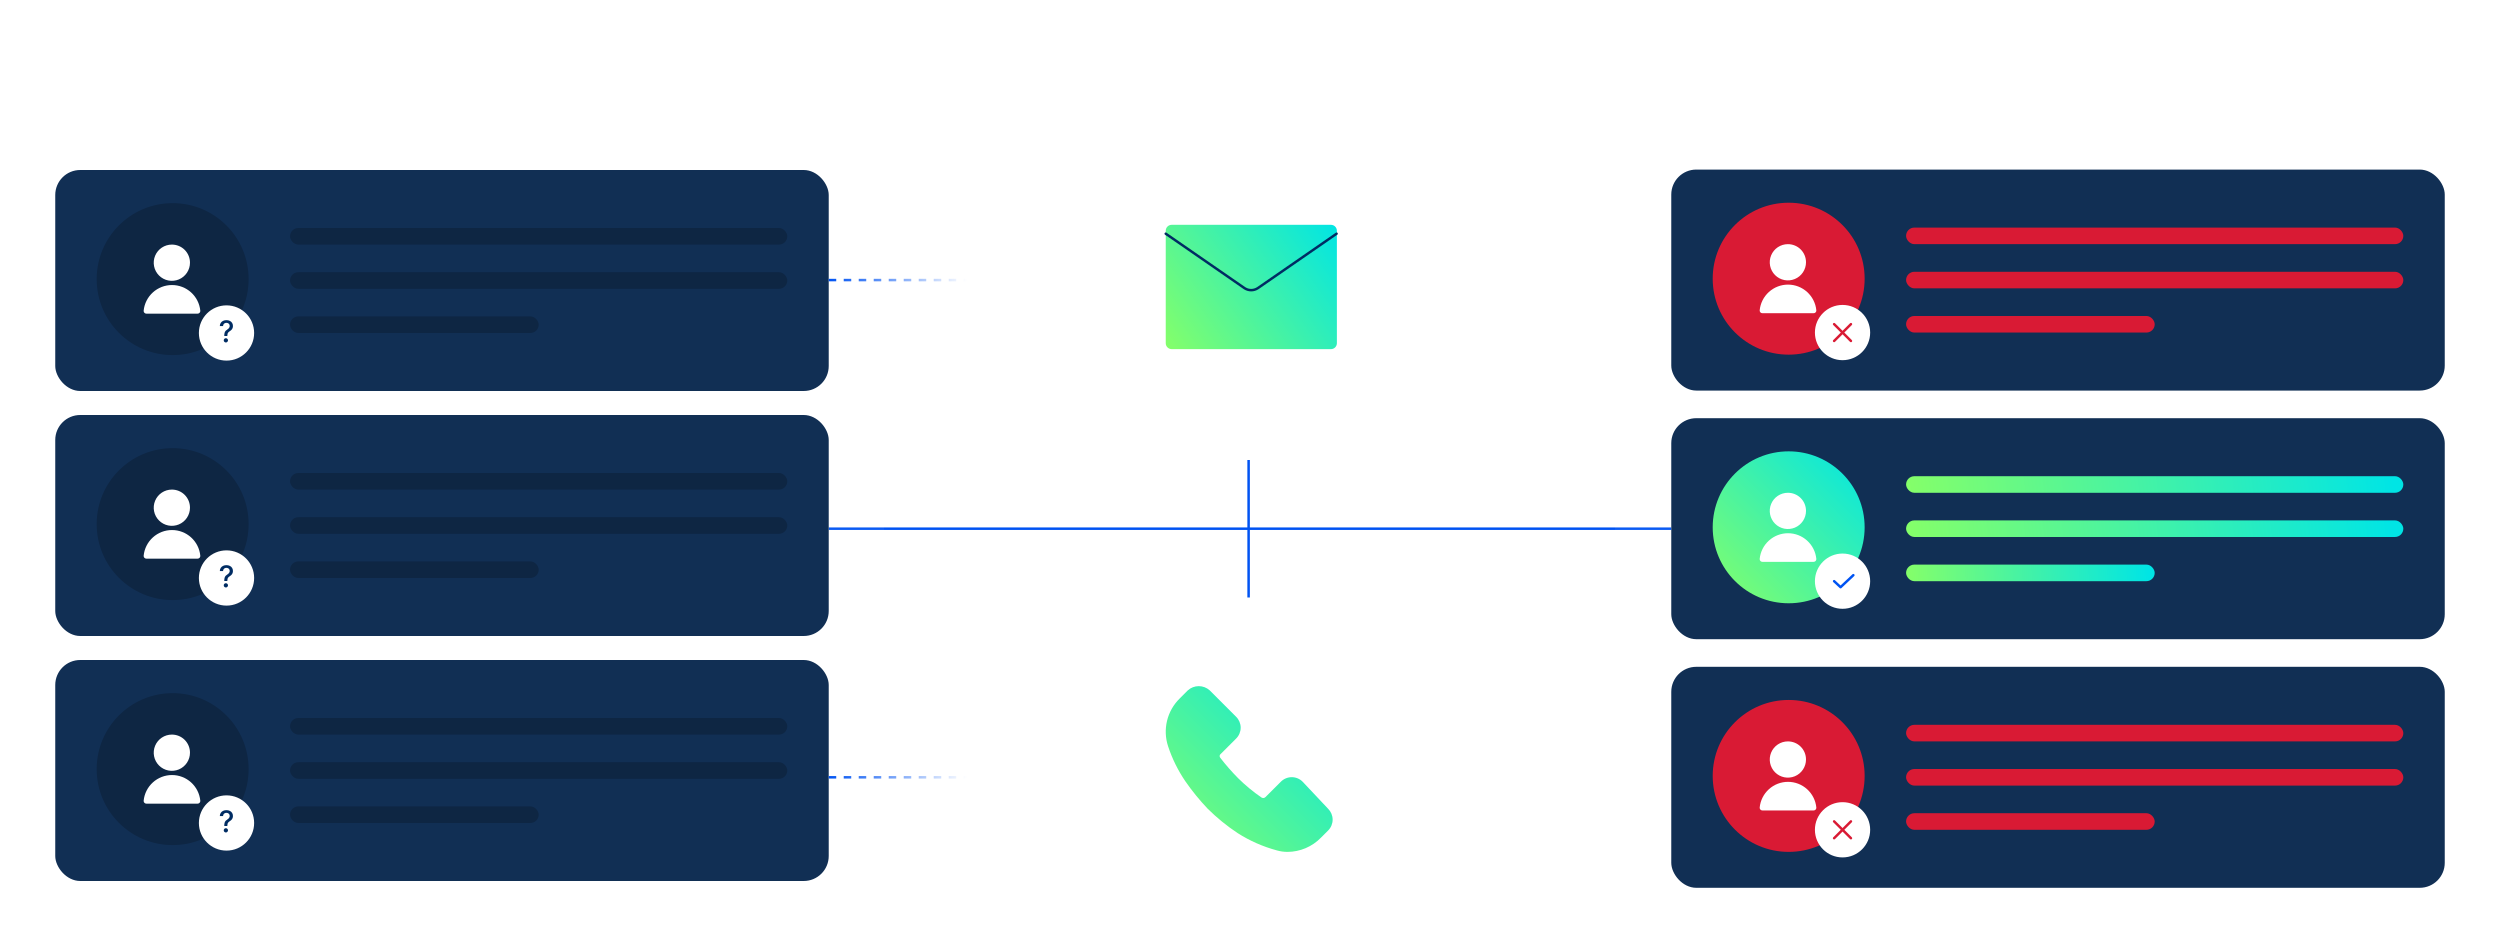
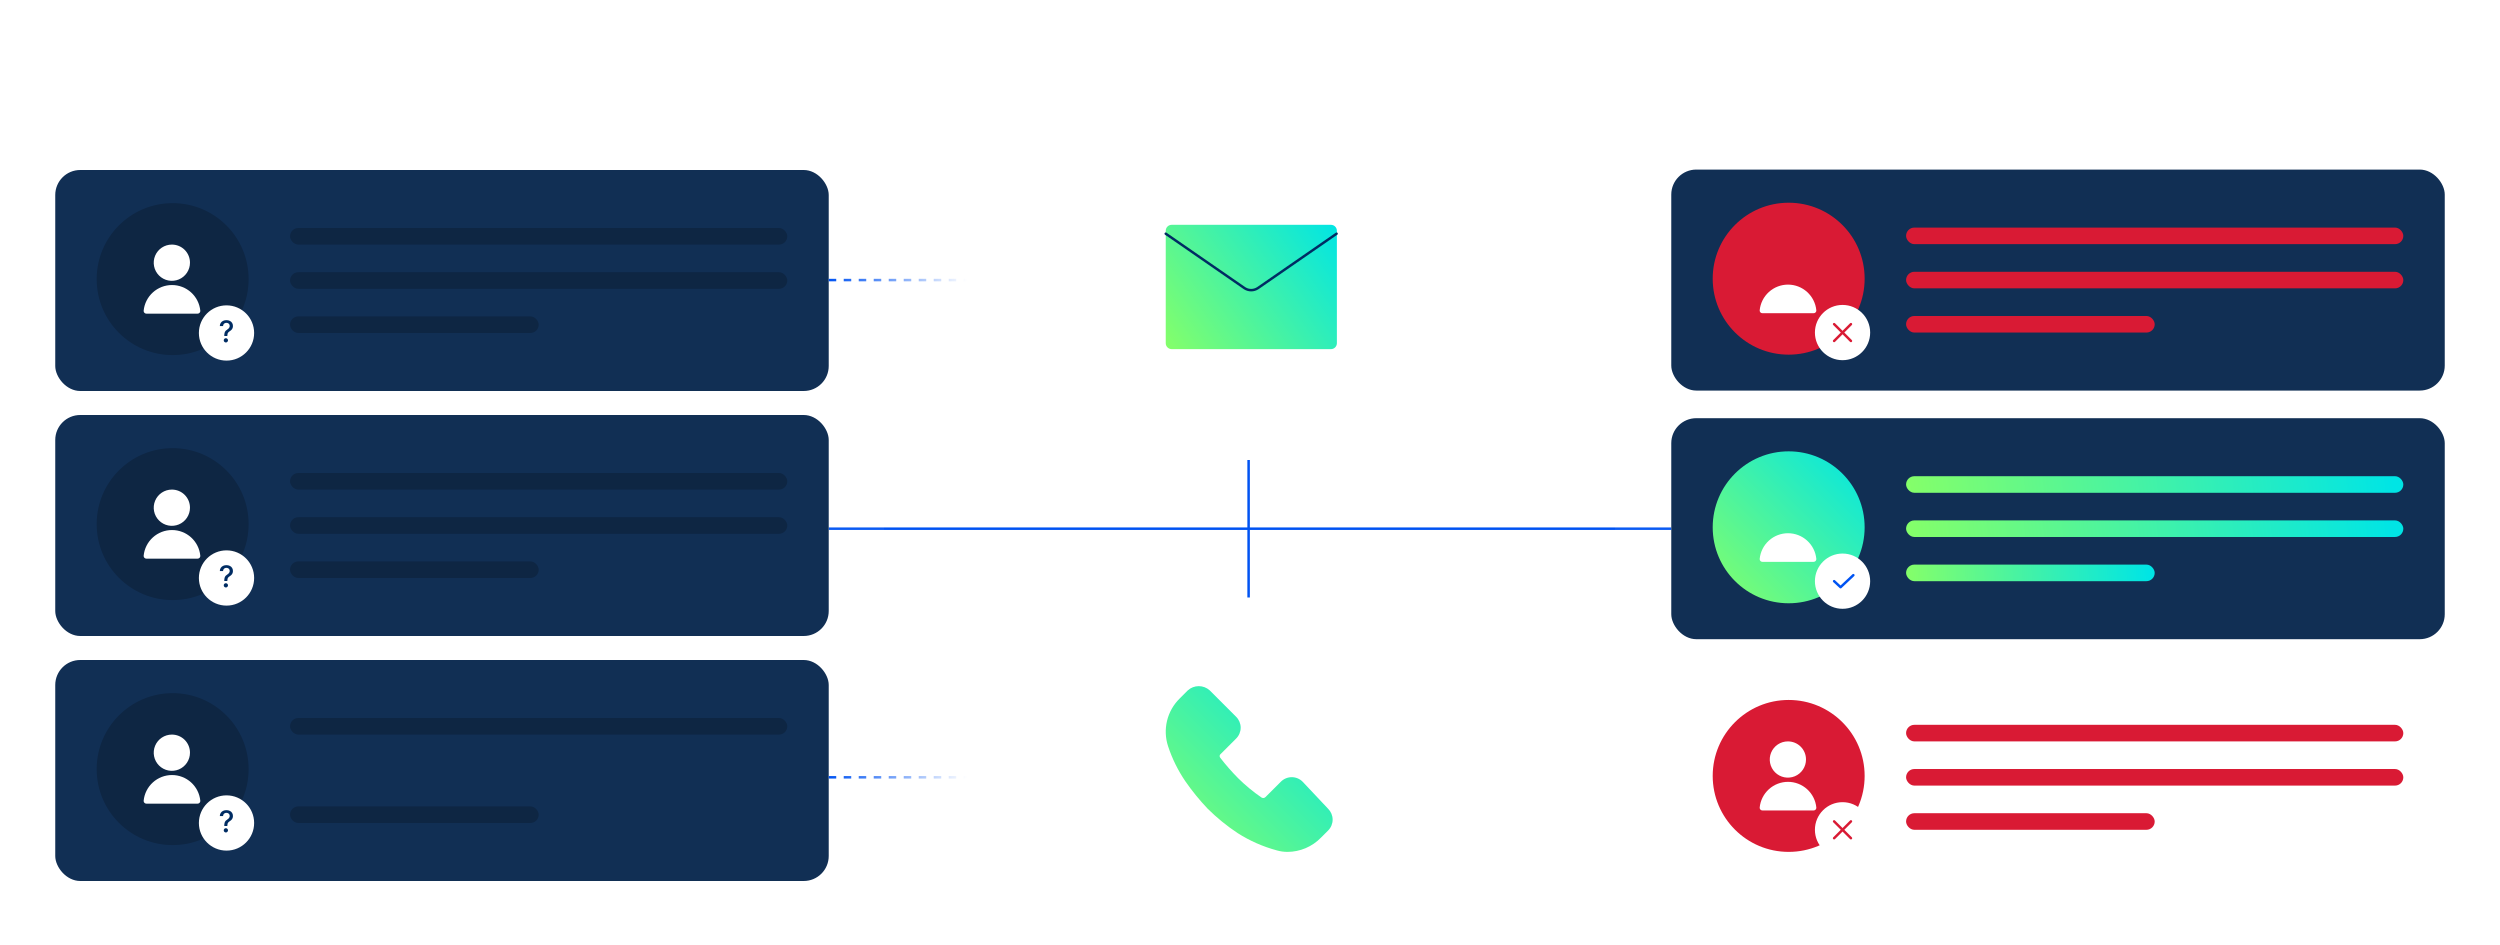
<svg xmlns="http://www.w3.org/2000/svg" width="1000" height="378" viewBox="0 0 1000 378" fill="none">
  <path d="M331.492 211.475H668.509" stroke="#0053F2" />
  <rect y="45.729" width="353.591" height="331.492" rx="20" fill="white" fill-opacity="0.05" />
  <rect x="646" y="45.729" width="353.591" height="331.492" rx="20" fill="white" fill-opacity="0.05" />
  <rect x="668.508" y="167.276" width="309.392" height="88.398" rx="10" fill="#112F54" />
  <circle cx="715.469" cy="210.923" r="30.387" fill="url(#paint0_linear_915_14602)" />
  <g filter="url(#filter0_d_915_14602)">
    <circle cx="737.015" cy="232.47" r="11.05" fill="white" />
  </g>
  <path d="M733.648 232.47L736.229 234.872L741.335 230.068" stroke="#0053F2" stroke-miterlimit="10" stroke-linecap="round" stroke-linejoin="round" />
-   <path d="M715.151 197.111C713.718 197.111 712.316 197.536 711.124 198.332C709.932 199.129 709.003 200.261 708.454 201.585C707.906 202.91 707.762 204.368 708.042 205.774C708.321 207.18 709.012 208.471 710.026 209.485C711.039 210.499 712.331 211.189 713.737 211.469C715.143 211.749 716.601 211.605 717.925 211.057C719.25 210.508 720.382 209.579 721.178 208.387C721.975 207.195 722.4 205.793 722.4 204.36C722.404 203.406 722.219 202.462 721.856 201.581C721.493 200.7 720.96 199.899 720.286 199.225C719.612 198.551 718.811 198.017 717.93 197.654C717.049 197.291 716.104 197.107 715.151 197.111Z" fill="white" />
  <path d="M725.459 224.735C725.61 224.736 725.759 224.705 725.897 224.645C726.035 224.584 726.158 224.495 726.26 224.384C726.361 224.272 726.437 224.141 726.485 223.998C726.532 223.855 726.548 223.703 726.533 223.554C726.254 220.742 724.94 218.134 722.846 216.237C720.753 214.341 718.028 213.29 715.203 213.29C712.377 213.29 709.653 214.341 707.559 216.237C705.465 218.134 704.151 220.742 703.873 223.554C703.857 223.703 703.874 223.855 703.921 223.998C703.968 224.141 704.045 224.272 704.146 224.384C704.247 224.495 704.371 224.584 704.509 224.645C704.646 224.705 704.796 224.736 704.946 224.735H725.459Z" fill="white" />
  <rect x="762.43" y="190.481" width="198.895" height="6.63" rx="3.315" fill="url(#paint1_linear_915_14602)" />
  <rect x="762.43" y="208.16" width="198.895" height="6.63" rx="3.315" fill="url(#paint2_linear_915_14602)" />
  <rect x="762.43" y="225.84" width="99.448" height="6.63" rx="3.315" fill="url(#paint3_linear_915_14602)" />
  <rect x="668.508" y="67.829" width="309.392" height="88.398" rx="10" fill="#112F54" />
  <circle cx="715.469" cy="111.475" r="30.387" fill="#D91A34" />
  <g filter="url(#filter1_d_915_14602)">
    <circle cx="737.015" cy="133.022" r="11.05" fill="white" />
  </g>
  <path d="M733.648 136.385L740.374 129.659" stroke="#D91A34" stroke-miterlimit="10" stroke-linecap="round" />
  <path d="M740.374 136.385L733.648 129.659" stroke="#D91A34" stroke-miterlimit="10" stroke-linecap="round" />
-   <path d="M715.151 97.663C713.718 97.663 712.316 98.088 711.124 98.885C709.932 99.681 709.003 100.813 708.454 102.138C707.906 103.463 707.762 104.92 708.042 106.326C708.321 107.732 709.012 109.024 710.026 110.038C711.039 111.052 712.331 111.742 713.737 112.022C715.143 112.301 716.601 112.158 717.925 111.609C719.25 111.06 720.382 110.131 721.178 108.939C721.975 107.747 722.4 106.346 722.4 104.912C722.404 103.959 722.219 103.015 721.856 102.133C721.493 101.252 720.96 100.451 720.286 99.778C719.612 99.104 718.811 98.57 717.93 98.207C717.049 97.844 716.104 97.659 715.151 97.663Z" fill="white" />
  <path d="M725.459 125.287C725.61 125.288 725.759 125.258 725.897 125.197C726.035 125.137 726.158 125.048 726.26 124.936C726.361 124.825 726.437 124.693 726.485 124.55C726.532 124.407 726.548 124.256 726.533 124.106C726.254 121.294 724.94 118.687 722.846 116.79C720.753 114.893 718.028 113.843 715.203 113.843C712.377 113.843 709.653 114.893 707.559 116.79C705.465 118.687 704.151 121.294 703.873 124.106C703.857 124.256 703.874 124.407 703.921 124.55C703.968 124.693 704.045 124.825 704.146 124.936C704.247 125.048 704.371 125.137 704.509 125.197C704.646 125.258 704.796 125.288 704.946 125.287H725.459Z" fill="white" />
  <rect x="762.43" y="91.033" width="198.895" height="6.63" rx="3.315" fill="#D91A34" />
  <rect x="762.43" y="108.713" width="198.895" height="6.63" rx="3.315" fill="#D91A34" />
  <rect x="762.43" y="126.392" width="99.448" height="6.63" rx="3.315" fill="#D91A34" />
-   <rect x="668.508" y="266.724" width="309.392" height="88.398" rx="10" fill="#112F54" />
  <circle cx="715.469" cy="310.37" r="30.387" fill="#D91A34" />
  <g filter="url(#filter2_d_915_14602)">
    <circle cx="737.015" cy="331.917" r="11.05" fill="white" />
  </g>
  <path d="M733.648 335.28L740.374 328.554" stroke="#D91A34" stroke-miterlimit="10" stroke-linecap="round" />
  <path d="M740.374 335.28L733.648 328.554" stroke="#D91A34" stroke-miterlimit="10" stroke-linecap="round" />
  <path d="M715.151 296.558C713.718 296.558 712.316 296.983 711.124 297.78C709.932 298.576 709.003 299.708 708.454 301.033C707.906 302.358 707.762 303.815 708.042 305.221C708.321 306.627 709.012 307.919 710.026 308.933C711.039 309.947 712.331 310.637 713.737 310.917C715.143 311.196 716.601 311.053 717.925 310.504C719.25 309.955 720.382 309.026 721.178 307.834C721.975 306.642 722.4 305.241 722.4 303.807C722.404 302.854 722.219 301.91 721.856 301.028C721.493 300.147 720.96 299.346 720.286 298.672C719.612 297.999 718.811 297.465 717.93 297.102C717.049 296.739 716.104 296.554 715.151 296.558Z" fill="white" />
  <path d="M725.459 324.182C725.61 324.183 725.759 324.153 725.897 324.092C726.035 324.032 726.158 323.943 726.26 323.831C726.361 323.72 726.437 323.588 726.485 323.445C726.532 323.302 726.548 323.151 726.533 323.001C726.254 320.189 724.94 317.582 722.846 315.685C720.753 313.788 718.028 312.738 715.203 312.738C712.377 312.738 709.653 313.788 707.559 315.685C705.465 317.582 704.151 320.189 703.873 323.001C703.857 323.151 703.874 323.302 703.921 323.445C703.968 323.588 704.045 323.72 704.146 323.831C704.247 323.943 704.371 324.032 704.509 324.092C704.646 324.153 704.796 324.183 704.946 324.182H725.459Z" fill="white" />
  <rect x="762.43" y="289.928" width="198.895" height="6.63" rx="3.315" fill="#D91A34" />
  <rect x="762.43" y="307.608" width="198.895" height="6.63" rx="3.315" fill="#D91A34" />
  <rect x="762.43" y="325.287" width="99.448" height="6.63" rx="3.315" fill="#D91A34" />
  <rect x="22.098" y="264" width="309.392" height="88.398" rx="10" fill="#112F54" />
  <circle cx="69.059" cy="307.647" r="30.387" fill="black" fill-opacity="0.2" />
  <g filter="url(#filter3_d_915_14602)">
    <circle cx="90.604" cy="329.194" r="11.05" fill="white" />
  </g>
  <path d="M89.703 330.396V330.315C89.709 329.787 89.762 329.366 89.861 329.054C89.963 328.741 90.108 328.489 90.296 328.295C90.483 328.102 90.709 327.926 90.973 327.767C91.144 327.659 91.297 327.538 91.433 327.405C91.57 327.271 91.678 327.118 91.757 326.945C91.837 326.771 91.877 326.58 91.877 326.369C91.877 326.116 91.817 325.898 91.698 325.713C91.578 325.528 91.419 325.386 91.22 325.287C91.024 325.185 90.806 325.134 90.564 325.134C90.345 325.134 90.137 325.179 89.938 325.27C89.739 325.361 89.574 325.503 89.443 325.696C89.313 325.886 89.237 326.132 89.218 326.433H87.922C87.942 325.922 88.071 325.49 88.31 325.138C88.549 324.783 88.864 324.514 89.256 324.332C89.651 324.151 90.087 324.06 90.564 324.06C91.087 324.06 91.544 324.158 91.936 324.354C92.328 324.547 92.632 324.818 92.848 325.168C93.067 325.514 93.176 325.919 93.176 326.382C93.176 326.7 93.127 326.987 93.027 327.243C92.928 327.496 92.786 327.722 92.601 327.92C92.419 328.119 92.201 328.295 91.945 328.449C91.703 328.599 91.507 328.756 91.357 328.918C91.209 329.08 91.101 329.271 91.033 329.493C90.965 329.714 90.928 329.989 90.922 330.315V330.396H89.703ZM90.347 332.987C90.114 332.987 89.914 332.905 89.746 332.74C89.578 332.572 89.495 332.371 89.495 332.135C89.495 331.902 89.578 331.703 89.746 331.538C89.914 331.371 90.114 331.287 90.347 331.287C90.577 331.287 90.776 331.371 90.943 331.538C91.114 331.703 91.199 331.902 91.199 332.135C91.199 332.291 91.159 332.435 91.08 332.565C91.003 332.693 90.901 332.795 90.773 332.872C90.645 332.949 90.503 332.987 90.347 332.987Z" fill="#002C63" />
  <path d="M68.741 293.835C67.307 293.835 65.906 294.26 64.714 295.056C63.522 295.853 62.593 296.985 62.044 298.309C61.495 299.634 61.352 301.091 61.632 302.498C61.911 303.904 62.602 305.195 63.615 306.209C64.629 307.223 65.921 307.913 67.327 308.193C68.733 308.473 70.191 308.329 71.515 307.781C72.84 307.232 73.972 306.303 74.768 305.111C75.565 303.919 75.99 302.517 75.99 301.083C75.994 300.13 75.809 299.186 75.446 298.305C75.083 297.423 74.55 296.623 73.876 295.949C73.202 295.275 72.401 294.741 71.52 294.378C70.638 294.015 69.694 293.831 68.741 293.835Z" fill="white" />
  <path d="M79.049 321.459C79.2 321.46 79.349 321.429 79.487 321.368C79.624 321.308 79.748 321.219 79.849 321.108C79.951 320.996 80.027 320.865 80.074 320.722C80.121 320.579 80.138 320.427 80.122 320.277C79.844 317.466 78.53 314.858 76.436 312.961C74.342 311.064 71.618 310.014 68.793 310.014C65.967 310.014 63.243 311.064 61.149 312.961C59.055 314.858 57.741 317.466 57.463 320.277C57.447 320.427 57.464 320.579 57.511 320.722C57.558 320.865 57.634 320.996 57.736 321.108C57.837 321.219 57.961 321.308 58.098 321.368C58.236 321.429 58.385 321.46 58.536 321.459H79.049Z" fill="white" />
  <rect x="116.02" y="287.205" width="198.895" height="6.63" rx="3.315" fill="black" fill-opacity="0.2" />
-   <rect x="116.02" y="304.884" width="198.895" height="6.63" rx="3.315" fill="black" fill-opacity="0.2" />
  <rect x="116.02" y="322.564" width="99.448" height="6.63" rx="3.315" fill="black" fill-opacity="0.2" />
  <rect x="22.098" y="68" width="309.392" height="88.398" rx="10" fill="#112F54" />
  <circle cx="69.059" cy="111.647" r="30.387" fill="black" fill-opacity="0.2" />
  <g filter="url(#filter4_d_915_14602)">
    <circle cx="90.604" cy="133.194" r="11.05" fill="white" />
  </g>
  <path d="M89.703 134.396V134.315C89.709 133.787 89.762 133.366 89.861 133.054C89.963 132.741 90.108 132.489 90.296 132.295C90.483 132.102 90.709 131.926 90.973 131.767C91.144 131.659 91.297 131.538 91.433 131.405C91.57 131.271 91.678 131.118 91.757 130.945C91.837 130.771 91.877 130.58 91.877 130.369C91.877 130.116 91.817 129.898 91.698 129.713C91.578 129.528 91.419 129.386 91.22 129.287C91.024 129.185 90.806 129.134 90.564 129.134C90.345 129.134 90.137 129.179 89.938 129.27C89.739 129.361 89.574 129.503 89.443 129.696C89.313 129.886 89.237 130.132 89.218 130.433H87.922C87.942 129.922 88.071 129.49 88.31 129.138C88.549 128.783 88.864 128.514 89.256 128.332C89.651 128.151 90.087 128.06 90.564 128.06C91.087 128.06 91.544 128.158 91.936 128.354C92.328 128.547 92.632 128.818 92.848 129.168C93.067 129.514 93.176 129.919 93.176 130.382C93.176 130.7 93.127 130.987 93.027 131.243C92.928 131.496 92.786 131.722 92.601 131.92C92.419 132.119 92.201 132.295 91.945 132.449C91.703 132.599 91.507 132.756 91.357 132.918C91.209 133.08 91.101 133.271 91.033 133.493C90.965 133.714 90.928 133.989 90.922 134.315V134.396H89.703ZM90.347 136.987C90.114 136.987 89.914 136.905 89.746 136.74C89.578 136.572 89.495 136.371 89.495 136.135C89.495 135.902 89.578 135.703 89.746 135.538C89.914 135.371 90.114 135.287 90.347 135.287C90.577 135.287 90.776 135.371 90.943 135.538C91.114 135.703 91.199 135.902 91.199 136.135C91.199 136.291 91.159 136.435 91.08 136.565C91.003 136.693 90.901 136.795 90.773 136.872C90.645 136.949 90.503 136.987 90.347 136.987Z" fill="#002C63" />
  <path d="M68.741 97.835C67.307 97.835 65.906 98.26 64.714 99.056C63.522 99.853 62.593 100.985 62.044 102.309C61.495 103.634 61.352 105.091 61.632 106.498C61.911 107.904 62.602 109.195 63.615 110.209C64.629 111.223 65.921 111.913 67.327 112.193C68.733 112.473 70.191 112.329 71.515 111.781C72.84 111.232 73.972 110.303 74.768 109.111C75.565 107.919 75.99 106.517 75.99 105.083C75.994 104.13 75.809 103.186 75.446 102.305C75.083 101.423 74.55 100.623 73.876 99.949C73.202 99.275 72.401 98.741 71.52 98.378C70.638 98.015 69.694 97.831 68.741 97.835Z" fill="white" />
  <path d="M79.049 125.459C79.2 125.46 79.349 125.429 79.487 125.368C79.624 125.308 79.748 125.219 79.849 125.108C79.951 124.996 80.027 124.865 80.074 124.722C80.121 124.579 80.138 124.427 80.122 124.277C79.844 121.466 78.53 118.858 76.436 116.961C74.342 115.064 71.618 114.014 68.793 114.014C65.967 114.014 63.243 115.064 61.149 116.961C59.055 118.858 57.741 121.466 57.463 124.277C57.447 124.427 57.464 124.579 57.511 124.722C57.558 124.865 57.634 124.996 57.736 125.108C57.837 125.219 57.961 125.308 58.098 125.368C58.236 125.429 58.385 125.46 58.536 125.459H79.049Z" fill="white" />
  <rect x="116.02" y="91.205" width="198.895" height="6.63" rx="3.315" fill="black" fill-opacity="0.2" />
  <rect x="116.02" y="108.884" width="198.895" height="6.63" rx="3.315" fill="black" fill-opacity="0.2" />
  <rect x="116.02" y="126.564" width="99.448" height="6.63" rx="3.315" fill="black" fill-opacity="0.2" />
  <rect x="22.098" y="166" width="309.392" height="88.398" rx="10" fill="#112F54" />
  <circle cx="69.059" cy="209.646" r="30.387" fill="black" fill-opacity="0.2" />
  <g filter="url(#filter5_d_915_14602)">
    <circle cx="90.604" cy="231.194" r="11.05" fill="white" />
  </g>
  <path d="M89.703 232.396V232.315C89.709 231.787 89.762 231.366 89.861 231.054C89.963 230.741 90.108 230.489 90.296 230.295C90.483 230.102 90.709 229.926 90.973 229.767C91.144 229.659 91.297 229.538 91.433 229.405C91.57 229.271 91.678 229.118 91.757 228.945C91.837 228.771 91.877 228.58 91.877 228.369C91.877 228.116 91.817 227.898 91.698 227.713C91.578 227.528 91.419 227.386 91.22 227.287C91.024 227.185 90.806 227.134 90.564 227.134C90.345 227.134 90.137 227.179 89.938 227.27C89.739 227.361 89.574 227.503 89.443 227.696C89.313 227.886 89.237 228.132 89.218 228.433H87.922C87.942 227.922 88.071 227.49 88.31 227.138C88.549 226.783 88.864 226.514 89.256 226.332C89.651 226.151 90.087 226.06 90.564 226.06C91.087 226.06 91.544 226.158 91.936 226.354C92.328 226.547 92.632 226.818 92.848 227.168C93.067 227.514 93.176 227.919 93.176 228.382C93.176 228.7 93.127 228.987 93.027 229.243C92.928 229.496 92.786 229.722 92.601 229.92C92.419 230.119 92.201 230.295 91.945 230.449C91.703 230.599 91.507 230.756 91.357 230.918C91.209 231.08 91.101 231.271 91.033 231.493C90.965 231.714 90.928 231.989 90.922 232.315V232.396H89.703ZM90.347 234.987C90.114 234.987 89.914 234.905 89.746 234.74C89.578 234.572 89.495 234.371 89.495 234.135C89.495 233.902 89.578 233.703 89.746 233.538C89.914 233.371 90.114 233.287 90.347 233.287C90.577 233.287 90.776 233.371 90.943 233.538C91.114 233.703 91.199 233.902 91.199 234.135C91.199 234.291 91.159 234.435 91.08 234.565C91.003 234.693 90.901 234.795 90.773 234.872C90.645 234.949 90.503 234.987 90.347 234.987Z" fill="#002C63" />
  <path d="M68.741 195.835C67.307 195.835 65.906 196.26 64.714 197.056C63.522 197.853 62.593 198.985 62.044 200.309C61.495 201.634 61.352 203.091 61.632 204.498C61.911 205.904 62.602 207.195 63.615 208.209C64.629 209.223 65.921 209.913 67.327 210.193C68.733 210.473 70.191 210.329 71.515 209.781C72.84 209.232 73.972 208.303 74.768 207.111C75.565 205.919 75.99 204.517 75.99 203.083C75.994 202.13 75.809 201.186 75.446 200.305C75.083 199.423 74.55 198.623 73.876 197.949C73.202 197.275 72.401 196.741 71.52 196.378C70.638 196.015 69.694 195.831 68.741 195.835Z" fill="white" />
  <path d="M79.049 223.459C79.2 223.46 79.349 223.429 79.487 223.368C79.624 223.308 79.748 223.219 79.849 223.108C79.951 222.996 80.027 222.865 80.074 222.722C80.121 222.579 80.138 222.427 80.122 222.277C79.844 219.466 78.53 216.858 76.436 214.961C74.342 213.064 71.618 212.014 68.793 212.014C65.967 212.014 63.243 213.064 61.149 214.961C59.055 216.858 57.741 219.466 57.463 222.277C57.447 222.427 57.464 222.579 57.511 222.722C57.558 222.865 57.634 222.996 57.736 223.108C57.837 223.219 57.961 223.308 58.098 223.368C58.236 223.429 58.385 223.46 58.536 223.459H79.049Z" fill="white" />
  <rect x="116.02" y="189.205" width="198.895" height="6.63" rx="3.315" fill="black" fill-opacity="0.2" />
  <rect x="116.02" y="206.884" width="198.895" height="6.63" rx="3.315" fill="black" fill-opacity="0.2" />
  <rect x="116.02" y="224.564" width="99.448" height="6.63" rx="3.315" fill="black" fill-opacity="0.2" />
  <path d="M499.445 239V184" stroke="#0053F2" />
  <rect x="431" y="45.729" width="138.122" height="138.122" rx="20" fill="white" fill-opacity="0.05" />
  <rect x="430.938" y="239.099" width="138.122" height="138.122" rx="20" fill="white" fill-opacity="0.05" />
  <path d="M532.393 139.652H468.658C468.032 139.65 467.433 139.4 466.99 138.956C466.548 138.512 466.299 137.911 466.297 137.284V92.297C466.299 91.669 466.548 91.068 466.99 90.624C467.433 90.18 468.032 89.93 468.658 89.928H532.393C533.018 89.93 533.618 90.18 534.06 90.624C534.503 91.068 534.752 91.669 534.754 92.297V137.284C534.752 137.911 534.503 138.512 534.06 138.956C533.618 139.4 533.018 139.65 532.393 139.652Z" fill="url(#paint4_linear_915_14602)" />
  <path d="M466.297 93.481L497.811 115.264C498.599 115.785 499.522 116.063 500.466 116.063C501.41 116.063 502.332 115.785 503.12 115.264L534.635 93.481" stroke="#002C63" stroke-miterlimit="10" stroke-linecap="round" stroke-linejoin="round" />
  <path d="M521.066 312.698C520.496 312.119 519.816 311.658 519.066 311.344C518.316 311.03 517.511 310.869 516.698 310.869C515.884 310.869 515.08 311.03 514.33 311.344C513.58 311.658 512.899 312.119 512.329 312.698L506.221 318.799C506.019 319.021 505.745 319.164 505.447 319.201C505.149 319.238 504.847 319.167 504.597 319.002C501.256 316.714 498.128 314.13 495.251 311.28C492.717 308.719 490.341 306.006 488.138 303.155C488.03 303.042 487.949 302.906 487.9 302.757C487.851 302.608 487.835 302.45 487.855 302.295C487.874 302.14 487.928 301.991 488.012 301.859C488.096 301.726 488.208 301.615 488.341 301.531L494.438 295.437C495.018 294.866 495.478 294.186 495.792 293.436C496.106 292.686 496.268 291.881 496.268 291.068C496.268 290.255 496.106 289.45 495.792 288.7C495.478 287.95 495.018 287.27 494.438 286.699L483.874 276.135C482.675 275.056 481.119 274.458 479.505 274.458C477.892 274.458 476.336 275.056 475.137 276.135L471.885 279.387C469.403 281.818 467.651 284.895 466.827 288.271C466.004 291.646 466.142 295.184 467.225 298.485C468.864 303.458 471.19 308.176 474.135 312.505C476.827 316.391 479.816 320.064 483.075 323.489C486.74 327.125 490.753 330.391 495.058 333.241C499.892 336.323 505.167 338.651 510.701 340.148C512.088 340.549 513.525 340.754 514.969 340.757C517.47 340.75 519.945 340.244 522.248 339.267C524.551 338.29 526.635 336.863 528.379 335.069L531.225 332.223C531.804 331.652 532.264 330.972 532.578 330.222C532.892 329.472 533.054 328.667 533.054 327.854C533.054 327.041 532.892 326.236 532.578 325.486C532.264 324.736 531.804 324.056 531.225 323.485L521.066 312.698Z" fill="url(#paint5_linear_915_14602)" />
  <path opacity="0.5" d="M107.239 3.273V12H106.216L101.461 5.148H101.375V12H100.319V3.273L101.341 3.273L106.114 10.142H106.199V3.273H107.239ZM111.876 12.136C111.286 12.136 110.767 11.996 110.321 11.714C109.878 11.433 109.531 11.04 109.281 10.534C109.034 10.028 108.911 9.438 108.911 8.761C108.911 8.08 109.034 7.484 109.281 6.976C109.531 6.467 109.878 6.072 110.321 5.791C110.767 5.51 111.286 5.369 111.876 5.369C112.467 5.369 112.984 5.51 113.428 5.791C113.874 6.072 114.22 6.467 114.467 6.976C114.717 7.484 114.842 8.08 114.842 8.761C114.842 9.438 114.717 10.028 114.467 10.534C114.22 11.04 113.874 11.433 113.428 11.714C112.984 11.996 112.467 12.136 111.876 12.136ZM111.876 11.233C112.325 11.233 112.695 11.118 112.984 10.888C113.274 10.658 113.489 10.355 113.628 9.98C113.767 9.605 113.837 9.199 113.837 8.761C113.837 8.324 113.767 7.916 113.628 7.538C113.489 7.161 113.274 6.855 112.984 6.622C112.695 6.389 112.325 6.273 111.876 6.273C111.428 6.273 111.058 6.389 110.768 6.622C110.479 6.855 110.264 7.161 110.125 7.538C109.986 7.916 109.916 8.324 109.916 8.761C109.916 9.199 109.986 9.605 110.125 9.98C110.264 10.355 110.479 10.658 110.768 10.888C111.058 11.118 111.428 11.233 111.876 11.233ZM119.224 5.455V6.307L115.832 6.307V5.455L119.224 5.455ZM116.821 3.886L117.826 3.886V10.125C117.826 10.409 117.868 10.622 117.95 10.764C118.035 10.903 118.143 10.997 118.274 11.046C118.407 11.091 118.548 11.114 118.696 11.114C118.806 11.114 118.897 11.108 118.968 11.097C119.039 11.082 119.096 11.071 119.139 11.062L119.343 11.966C119.275 11.992 119.18 12.017 119.058 12.043C118.936 12.071 118.781 12.085 118.593 12.085C118.309 12.085 118.031 12.024 117.758 11.902C117.488 11.78 117.264 11.594 117.085 11.344C116.909 11.094 116.821 10.778 116.821 10.398V3.886ZM124.606 3.273L127.197 10.619H127.299L129.89 3.273L130.998 3.273L127.794 12H126.703L123.498 3.273H124.606ZM133.538 12.153C133.123 12.153 132.747 12.075 132.409 11.919C132.071 11.76 131.802 11.531 131.603 11.233C131.404 10.932 131.305 10.568 131.305 10.142C131.305 9.767 131.379 9.463 131.527 9.23C131.674 8.994 131.872 8.81 132.119 8.676C132.366 8.543 132.639 8.443 132.937 8.378C133.238 8.31 133.541 8.256 133.845 8.216C134.243 8.165 134.565 8.126 134.812 8.101C135.062 8.072 135.244 8.026 135.358 7.96C135.474 7.895 135.532 7.781 135.532 7.619V7.585C135.532 7.165 135.417 6.838 135.187 6.605C134.96 6.372 134.615 6.256 134.152 6.256C133.672 6.256 133.295 6.361 133.022 6.571C132.75 6.781 132.558 7.006 132.447 7.244L131.493 6.903C131.663 6.506 131.89 6.196 132.174 5.974C132.461 5.75 132.774 5.594 133.112 5.506C133.453 5.415 133.788 5.369 134.118 5.369C134.328 5.369 134.569 5.395 134.842 5.446C135.118 5.494 135.383 5.595 135.639 5.749C135.897 5.902 136.112 6.134 136.282 6.443C136.453 6.753 136.538 7.168 136.538 7.688V12H135.532V11.114H135.481C135.413 11.256 135.299 11.408 135.14 11.57C134.981 11.732 134.77 11.869 134.505 11.983C134.241 12.097 133.919 12.153 133.538 12.153ZM133.691 11.25C134.089 11.25 134.424 11.172 134.697 11.016C134.973 10.859 135.18 10.658 135.319 10.411C135.461 10.163 135.532 9.903 135.532 9.631V8.71C135.49 8.761 135.396 8.808 135.251 8.851C135.109 8.891 134.944 8.926 134.757 8.957C134.572 8.986 134.392 9.011 134.216 9.034C134.042 9.054 133.902 9.071 133.794 9.085C133.532 9.119 133.288 9.175 133.061 9.251C132.836 9.325 132.654 9.438 132.515 9.588C132.379 9.736 132.311 9.938 132.311 10.193C132.311 10.543 132.44 10.807 132.699 10.986C132.96 11.162 133.291 11.25 133.691 11.25ZM139.379 3.273V12H138.374V3.273L139.379 3.273ZM141.221 12V5.455H142.227V12H141.221ZM141.733 4.364C141.537 4.364 141.368 4.297 141.225 4.163C141.086 4.03 141.017 3.869 141.017 3.682C141.017 3.494 141.086 3.334 141.225 3.2C141.368 3.067 141.537 3 141.733 3C141.929 3 142.096 3.067 142.235 3.2C142.377 3.334 142.449 3.494 142.449 3.682C142.449 3.869 142.377 4.03 142.235 4.163C142.096 4.297 141.929 4.364 141.733 4.364ZM146.54 12.136C145.995 12.136 145.513 11.999 145.096 11.723C144.678 11.445 144.352 11.053 144.116 10.547C143.88 10.038 143.762 9.438 143.762 8.744C143.762 8.057 143.88 7.46 144.116 6.955C144.352 6.449 144.68 6.058 145.1 5.783C145.521 5.507 146.006 5.369 146.558 5.369C146.984 5.369 147.32 5.44 147.567 5.582C147.817 5.722 148.008 5.881 148.138 6.06C148.272 6.236 148.376 6.381 148.45 6.494H148.535V3.273H149.54V12L148.569 12V10.994H148.45C148.376 11.114 148.271 11.264 148.134 11.446C147.998 11.625 147.803 11.786 147.55 11.928C147.298 12.067 146.961 12.136 146.54 12.136ZM146.677 11.233C147.08 11.233 147.421 11.128 147.7 10.918C147.978 10.704 148.19 10.411 148.335 10.036C148.479 9.658 148.552 9.222 148.552 8.727C148.552 8.239 148.481 7.811 148.339 7.445C148.197 7.075 147.987 6.788 147.708 6.584C147.43 6.376 147.086 6.273 146.677 6.273C146.251 6.273 145.896 6.382 145.612 6.601C145.33 6.817 145.119 7.111 144.977 7.483C144.837 7.852 144.768 8.267 144.768 8.727C144.768 9.193 144.839 9.616 144.981 9.997C145.126 10.375 145.339 10.676 145.62 10.901C145.904 11.122 146.256 11.233 146.677 11.233ZM153.448 12.153C153.033 12.153 152.657 12.075 152.319 11.919C151.981 11.76 151.712 11.531 151.513 11.233C151.315 10.932 151.215 10.568 151.215 10.142C151.215 9.767 151.289 9.463 151.437 9.23C151.585 8.994 151.782 8.81 152.029 8.676C152.276 8.543 152.549 8.443 152.847 8.378C153.148 8.31 153.451 8.256 153.755 8.216C154.153 8.165 154.475 8.126 154.722 8.101C154.972 8.072 155.154 8.026 155.268 7.96C155.384 7.895 155.442 7.781 155.442 7.619V7.585C155.442 7.165 155.327 6.838 155.097 6.605C154.87 6.372 154.525 6.256 154.062 6.256C153.582 6.256 153.205 6.361 152.933 6.571C152.66 6.781 152.468 7.006 152.357 7.244L151.403 6.903C151.573 6.506 151.8 6.196 152.085 5.974C152.371 5.75 152.684 5.594 153.022 5.506C153.363 5.415 153.698 5.369 154.028 5.369C154.238 5.369 154.479 5.395 154.752 5.446C155.028 5.494 155.293 5.595 155.549 5.749C155.808 5.902 156.022 6.134 156.192 6.443C156.363 6.753 156.448 7.168 156.448 7.688V12H155.442V11.114H155.391C155.323 11.256 155.21 11.408 155.05 11.57C154.891 11.732 154.68 11.869 154.415 11.983C154.151 12.097 153.829 12.153 153.448 12.153ZM153.602 11.25C153.999 11.25 154.335 11.172 154.607 11.016C154.883 10.859 155.09 10.658 155.229 10.411C155.371 10.163 155.442 9.903 155.442 9.631V8.71C155.4 8.761 155.306 8.808 155.161 8.851C155.019 8.891 154.854 8.926 154.667 8.957C154.482 8.986 154.302 9.011 154.126 9.034C153.952 9.054 153.812 9.071 153.704 9.085C153.442 9.119 153.198 9.175 152.971 9.251C152.746 9.325 152.565 9.438 152.425 9.588C152.289 9.736 152.221 9.938 152.221 10.193C152.221 10.543 152.35 10.807 152.609 10.986C152.87 11.162 153.201 11.25 153.602 11.25ZM161.13 5.455V6.307H157.738V5.455H161.13ZM158.727 3.886H159.733V10.125C159.733 10.409 159.774 10.622 159.856 10.764C159.941 10.903 160.049 10.997 160.18 11.046C160.314 11.091 160.454 11.114 160.602 11.114C160.713 11.114 160.804 11.108 160.875 11.097C160.946 11.082 161.002 11.071 161.045 11.062L161.25 11.966C161.181 11.992 161.086 12.017 160.964 12.043C160.842 12.071 160.687 12.085 160.5 12.085C160.216 12.085 159.937 12.024 159.664 11.902C159.395 11.78 159.17 11.594 158.991 11.344C158.815 11.094 158.727 10.778 158.727 10.398V3.886ZM165.317 12.136C164.686 12.136 164.142 11.997 163.685 11.719C163.23 11.438 162.88 11.046 162.632 10.543C162.388 10.037 162.266 9.449 162.266 8.778C162.266 8.108 162.388 7.517 162.632 7.006C162.88 6.491 163.223 6.091 163.664 5.804C164.107 5.514 164.624 5.369 165.215 5.369C165.556 5.369 165.892 5.426 166.225 5.54C166.557 5.653 166.86 5.838 167.132 6.094C167.405 6.347 167.623 6.682 167.784 7.099C167.946 7.517 168.027 8.031 168.027 8.642V9.068H162.982V8.199H167.005C167.005 7.83 166.931 7.5 166.783 7.21C166.638 6.92 166.431 6.692 166.161 6.524C165.894 6.357 165.578 6.273 165.215 6.273C164.814 6.273 164.468 6.372 164.175 6.571C163.885 6.767 163.662 7.023 163.506 7.338C163.35 7.653 163.272 7.991 163.272 8.352V8.932C163.272 9.426 163.357 9.845 163.527 10.189C163.701 10.53 163.941 10.79 164.248 10.969C164.554 11.145 164.911 11.233 165.317 11.233C165.581 11.233 165.82 11.196 166.033 11.122C166.249 11.046 166.435 10.932 166.591 10.781C166.748 10.628 166.868 10.438 166.953 10.21L167.925 10.483C167.823 10.812 167.651 11.102 167.409 11.352C167.168 11.599 166.87 11.793 166.515 11.932C166.159 12.068 165.76 12.136 165.317 12.136ZM172.029 12.136C171.483 12.136 171.002 11.999 170.584 11.723C170.167 11.445 169.84 11.053 169.604 10.547C169.368 10.038 169.25 9.438 169.25 8.744C169.25 8.057 169.368 7.46 169.604 6.955C169.84 6.449 170.168 6.058 170.588 5.783C171.009 5.507 171.495 5.369 172.046 5.369C172.472 5.369 172.809 5.44 173.056 5.582C173.306 5.722 173.496 5.881 173.627 6.06C173.76 6.236 173.864 6.381 173.938 6.494H174.023V3.273L175.029 3.273V12H174.057V10.994H173.938C173.864 11.114 173.759 11.264 173.623 11.446C173.486 11.625 173.292 11.786 173.039 11.928C172.786 12.067 172.449 12.136 172.029 12.136ZM172.165 11.233C172.569 11.233 172.909 11.128 173.188 10.918C173.466 10.704 173.678 10.411 173.823 10.036C173.968 9.658 174.04 9.222 174.04 8.727C174.04 8.239 173.969 7.811 173.827 7.445C173.685 7.075 173.475 6.788 173.196 6.584C172.918 6.376 172.574 6.273 172.165 6.273C171.739 6.273 171.384 6.382 171.1 6.601C170.819 6.817 170.607 7.111 170.465 7.483C170.326 7.852 170.256 8.267 170.256 8.727C170.256 9.193 170.327 9.616 170.469 9.997C170.614 10.375 170.827 10.676 171.108 10.901C171.392 11.122 171.745 11.233 172.165 11.233ZM180.522 12V3.273L183.471 3.273C184.155 3.273 184.715 3.396 185.15 3.643C185.587 3.888 185.911 4.219 186.121 4.636C186.331 5.054 186.436 5.52 186.436 6.034C186.436 6.548 186.331 7.016 186.121 7.436C185.914 7.857 185.593 8.192 185.158 8.442C184.723 8.689 184.167 8.812 183.488 8.812L181.374 8.812V7.875H183.453C183.922 7.875 184.299 7.794 184.583 7.632C184.867 7.47 185.073 7.251 185.201 6.976C185.331 6.697 185.397 6.384 185.397 6.034C185.397 5.685 185.331 5.372 185.201 5.097C185.073 4.821 184.865 4.605 184.578 4.449C184.292 4.29 183.911 4.21 183.436 4.21H181.578V12H180.522ZM188.002 12V5.455H188.974V6.443H189.042C189.162 6.119 189.377 5.857 189.69 5.655C190.002 5.453 190.355 5.352 190.747 5.352C190.821 5.352 190.913 5.354 191.024 5.357C191.135 5.359 191.218 5.364 191.275 5.369V6.392C191.241 6.384 191.163 6.371 191.041 6.354C190.922 6.334 190.795 6.324 190.662 6.324C190.343 6.324 190.059 6.391 189.809 6.524C189.562 6.655 189.366 6.837 189.221 7.07C189.079 7.3 189.008 7.562 189.008 7.858V12H188.002ZM194.927 12.136C194.336 12.136 193.818 11.996 193.372 11.714C192.929 11.433 192.582 11.04 192.332 10.534C192.085 10.028 191.961 9.438 191.961 8.761C191.961 8.08 192.085 7.484 192.332 6.976C192.582 6.467 192.929 6.072 193.372 5.791C193.818 5.51 194.336 5.369 194.927 5.369C195.518 5.369 196.035 5.51 196.478 5.791C196.924 6.072 197.271 6.467 197.518 6.976C197.768 7.484 197.893 8.08 197.893 8.761C197.893 9.438 197.768 10.028 197.518 10.534C197.271 11.04 196.924 11.433 196.478 11.714C196.035 11.996 195.518 12.136 194.927 12.136ZM194.927 11.233C195.376 11.233 195.745 11.118 196.035 10.888C196.325 10.658 196.539 10.355 196.679 9.98C196.818 9.605 196.887 9.199 196.887 8.761C196.887 8.324 196.818 7.916 196.679 7.538C196.539 7.161 196.325 6.855 196.035 6.622C195.745 6.389 195.376 6.273 194.927 6.273C194.478 6.273 194.109 6.389 193.819 6.622C193.529 6.855 193.315 7.161 193.176 7.538C193.037 7.916 192.967 8.324 192.967 8.761C192.967 9.199 193.037 9.605 193.176 9.98C193.315 10.355 193.529 10.658 193.819 10.888C194.109 11.118 194.478 11.233 194.927 11.233ZM204.065 6.92L203.161 7.176C203.104 7.026 203.021 6.879 202.91 6.737C202.802 6.592 202.654 6.473 202.467 6.379C202.279 6.286 202.039 6.239 201.746 6.239C201.346 6.239 201.012 6.331 200.745 6.516C200.481 6.697 200.349 6.929 200.349 7.21C200.349 7.46 200.44 7.658 200.621 7.803C200.803 7.947 201.087 8.068 201.474 8.165L202.445 8.403C203.031 8.545 203.467 8.763 203.754 9.055C204.04 9.345 204.184 9.719 204.184 10.176C204.184 10.551 204.076 10.886 203.86 11.182C203.647 11.477 203.349 11.71 202.965 11.881C202.582 12.051 202.136 12.136 201.627 12.136C200.96 12.136 200.407 11.992 199.969 11.702C199.532 11.412 199.255 10.989 199.138 10.432L200.093 10.193C200.184 10.546 200.356 10.81 200.609 10.986C200.864 11.162 201.198 11.25 201.61 11.25C202.079 11.25 202.451 11.151 202.727 10.952C203.005 10.75 203.144 10.508 203.144 10.227C203.144 10 203.065 9.81 202.906 9.656C202.746 9.5 202.502 9.384 202.173 9.307L201.082 9.051C200.482 8.909 200.042 8.689 199.761 8.391C199.482 8.089 199.343 7.713 199.343 7.261C199.343 6.892 199.447 6.565 199.654 6.281C199.864 5.997 200.15 5.774 200.511 5.612C200.874 5.45 201.286 5.369 201.746 5.369C202.394 5.369 202.903 5.511 203.272 5.795C203.644 6.08 203.908 6.455 204.065 6.92ZM205.698 14.454V5.455H206.669V6.494L206.789 6.494C206.863 6.381 206.965 6.236 207.096 6.06C207.229 5.881 207.419 5.722 207.667 5.582C207.917 5.44 208.255 5.369 208.681 5.369C209.232 5.369 209.718 5.507 210.138 5.783C210.559 6.058 210.887 6.449 211.123 6.955C211.358 7.46 211.476 8.057 211.476 8.744C211.476 9.438 211.358 10.038 211.123 10.547C210.887 11.053 210.56 11.445 210.142 11.723C209.725 11.999 209.243 12.136 208.698 12.136C208.277 12.136 207.941 12.067 207.688 11.928C207.435 11.786 207.24 11.625 207.104 11.446C206.968 11.264 206.863 11.114 206.789 10.994H206.703V14.454H205.698ZM206.686 8.727C206.686 9.222 206.759 9.658 206.904 10.036C207.049 10.411 207.26 10.704 207.539 10.918C207.817 11.128 208.158 11.233 208.561 11.233C208.982 11.233 209.333 11.122 209.614 10.901C209.898 10.676 210.111 10.375 210.253 9.997C210.398 9.616 210.471 9.193 210.471 8.727C210.471 8.267 210.4 7.852 210.257 7.483C210.118 7.111 209.907 6.817 209.623 6.601C209.341 6.382 208.988 6.273 208.561 6.273C208.152 6.273 207.809 6.376 207.53 6.584C207.252 6.788 207.042 7.075 206.9 7.445C206.757 7.811 206.686 8.239 206.686 8.727ZM215.755 12.136C215.124 12.136 214.58 11.997 214.123 11.719C213.668 11.438 213.317 11.046 213.07 10.543C212.826 10.037 212.703 9.449 212.703 8.778C212.703 8.108 212.826 7.517 213.07 7.006C213.317 6.491 213.661 6.091 214.101 5.804C214.544 5.514 215.061 5.369 215.652 5.369C215.993 5.369 216.33 5.426 216.662 5.54C216.995 5.653 217.297 5.838 217.57 6.094C217.843 6.347 218.06 6.682 218.222 7.099C218.384 7.517 218.465 8.031 218.465 8.642V9.068L213.419 9.068V8.199L217.442 8.199C217.442 7.83 217.368 7.5 217.221 7.21C217.076 6.92 216.868 6.692 216.598 6.524C216.331 6.357 216.016 6.273 215.652 6.273C215.252 6.273 214.905 6.372 214.613 6.571C214.323 6.767 214.1 7.023 213.944 7.338C213.787 7.653 213.709 7.991 213.709 8.352V8.932C213.709 9.426 213.794 9.845 213.965 10.189C214.138 10.53 214.378 10.79 214.685 10.969C214.992 11.145 215.348 11.233 215.755 11.233C216.019 11.233 216.257 11.196 216.471 11.122C216.686 11.046 216.873 10.932 217.029 10.781C217.185 10.628 217.306 10.438 217.391 10.21L218.363 10.483C218.26 10.812 218.088 11.102 217.847 11.352C217.605 11.599 217.307 11.793 216.952 11.932C216.597 12.068 216.198 12.136 215.755 12.136ZM222.654 12.136C222.04 12.136 221.512 11.992 221.069 11.702C220.625 11.412 220.284 11.013 220.046 10.504C219.807 9.996 219.688 9.415 219.688 8.761C219.688 8.097 219.81 7.51 220.054 7.001C220.301 6.49 220.645 6.091 221.086 5.804C221.529 5.514 222.046 5.369 222.637 5.369C223.097 5.369 223.512 5.455 223.881 5.625C224.25 5.795 224.553 6.034 224.789 6.341C225.025 6.648 225.171 7.006 225.228 7.415H224.222C224.145 7.116 223.975 6.852 223.711 6.622C223.449 6.389 223.097 6.273 222.654 6.273C222.262 6.273 221.918 6.375 221.623 6.58C221.33 6.781 221.101 7.067 220.936 7.436C220.775 7.803 220.694 8.233 220.694 8.727C220.694 9.233 220.773 9.673 220.932 10.048C221.094 10.423 221.321 10.714 221.614 10.922C221.909 11.129 222.256 11.233 222.654 11.233C222.915 11.233 223.152 11.188 223.365 11.097C223.578 11.006 223.759 10.875 223.907 10.704C224.054 10.534 224.159 10.329 224.222 10.091H225.228C225.171 10.477 225.03 10.825 224.806 11.135C224.584 11.442 224.29 11.686 223.924 11.868C223.56 12.047 223.137 12.136 222.654 12.136ZM229.544 5.455V6.307L226.152 6.307V5.455L229.544 5.455ZM227.141 3.886L228.147 3.886V10.125C228.147 10.409 228.188 10.622 228.27 10.764C228.355 10.903 228.463 10.997 228.594 11.046C228.728 11.091 228.868 11.114 229.016 11.114C229.127 11.114 229.218 11.108 229.289 11.097C229.36 11.082 229.417 11.071 229.459 11.062L229.664 11.966C229.596 11.992 229.5 12.017 229.378 12.043C229.256 12.071 229.101 12.085 228.914 12.085C228.63 12.085 228.351 12.024 228.078 11.902C227.809 11.78 227.584 11.594 227.405 11.344C227.229 11.094 227.141 10.778 227.141 10.398V3.886ZM234.569 12V3.273H235.625V11.062L239.682 11.062V12L234.569 12ZM241.182 12V5.455H242.188V12H241.182ZM241.694 4.364C241.498 4.364 241.328 4.297 241.186 4.163C241.047 4.03 240.978 3.869 240.978 3.682C240.978 3.494 241.047 3.334 241.186 3.2C241.328 3.067 241.498 3 241.694 3C241.89 3 242.057 3.067 242.196 3.2C242.338 3.334 242.409 3.494 242.409 3.682C242.409 3.869 242.338 4.03 242.196 4.163C242.057 4.297 241.89 4.364 241.694 4.364ZM248.666 6.92L247.763 7.176C247.706 7.026 247.622 6.879 247.511 6.737C247.403 6.592 247.256 6.473 247.068 6.379C246.881 6.286 246.641 6.239 246.348 6.239C245.947 6.239 245.614 6.331 245.347 6.516C245.082 6.697 244.95 6.929 244.95 7.21C244.95 7.46 245.041 7.658 245.223 7.803C245.405 7.947 245.689 8.068 246.075 8.165L247.047 8.403C247.632 8.545 248.068 8.763 248.355 9.055C248.642 9.345 248.786 9.719 248.786 10.176C248.786 10.551 248.678 10.886 248.462 11.182C248.249 11.477 247.95 11.71 247.567 11.881C247.183 12.051 246.737 12.136 246.229 12.136C245.561 12.136 245.009 11.992 244.571 11.702C244.134 11.412 243.857 10.989 243.74 10.432L244.695 10.193C244.786 10.546 244.957 10.81 245.21 10.986C245.466 11.162 245.8 11.25 246.212 11.25C246.68 11.25 247.053 11.151 247.328 10.952C247.607 10.75 247.746 10.508 247.746 10.227C247.746 10 247.666 9.81 247.507 9.656C247.348 9.5 247.104 9.384 246.774 9.307L245.683 9.051C245.084 8.909 244.643 8.689 244.362 8.391C244.084 8.089 243.945 7.713 243.945 7.261C243.945 6.892 244.048 6.565 244.256 6.281C244.466 5.997 244.751 5.774 245.112 5.612C245.476 5.45 245.888 5.369 246.348 5.369C246.996 5.369 247.504 5.511 247.874 5.795C248.246 6.08 248.51 6.455 248.666 6.92ZM253.146 5.455V6.307L249.754 6.307V5.455L253.146 5.455ZM250.743 3.886H251.748V10.125C251.748 10.409 251.789 10.622 251.872 10.764C251.957 10.903 252.065 10.997 252.196 11.046C252.329 11.091 252.47 11.114 252.618 11.114C252.728 11.114 252.819 11.108 252.89 11.097C252.961 11.082 253.018 11.071 253.061 11.062L253.265 11.966C253.197 11.992 253.102 12.017 252.98 12.043C252.858 12.071 252.703 12.085 252.515 12.085C252.231 12.085 251.953 12.024 251.68 11.902C251.41 11.78 251.186 11.594 251.007 11.344C250.831 11.094 250.743 10.778 250.743 10.398V3.886Z" fill="white" />
  <path opacity="0.5" d="M785.575 7.636C785.575 8.557 785.409 9.352 785.076 10.023C784.744 10.693 784.288 11.21 783.708 11.574C783.129 11.938 782.467 12.119 781.722 12.119C780.978 12.119 780.316 11.938 779.737 11.574C779.157 11.21 778.701 10.693 778.369 10.023C778.036 9.352 777.87 8.557 777.87 7.636C777.87 6.716 778.036 5.92 778.369 5.25C778.701 4.58 779.157 4.062 779.737 3.699C780.316 3.335 780.978 3.153 781.722 3.153C782.467 3.153 783.129 3.335 783.708 3.699C784.288 4.062 784.744 4.58 785.076 5.25C785.409 5.92 785.575 6.716 785.575 7.636ZM784.552 7.636C784.552 6.881 784.426 6.243 784.173 5.723C783.923 5.203 783.583 4.81 783.154 4.543C782.728 4.276 782.251 4.142 781.722 4.142C781.194 4.142 780.715 4.276 780.286 4.543C779.86 4.81 779.521 5.203 779.268 5.723C779.018 6.243 778.893 6.881 778.893 7.636C778.893 8.392 779.018 9.03 779.268 9.55C779.521 10.07 779.86 10.463 780.286 10.73C780.715 10.997 781.194 11.131 781.722 11.131C782.251 11.131 782.728 10.997 783.154 10.73C783.583 10.463 783.923 10.07 784.173 9.55C784.426 9.03 784.552 8.392 784.552 7.636ZM791.34 9.324V5.455H792.346V12H791.34V10.892H791.272C791.119 11.224 790.88 11.507 790.556 11.74C790.232 11.97 789.823 12.085 789.329 12.085C788.92 12.085 788.556 11.996 788.238 11.817C787.92 11.635 787.67 11.362 787.488 10.999C787.306 10.632 787.215 10.171 787.215 9.614V5.455H788.221V9.545C788.221 10.023 788.355 10.403 788.622 10.688C788.892 10.972 789.235 11.114 789.653 11.114C789.903 11.114 790.157 11.05 790.416 10.922C790.677 10.794 790.896 10.598 791.072 10.334C791.251 10.07 791.34 9.733 791.34 9.324ZM797.035 5.455V6.307L793.643 6.307V5.455L797.035 5.455ZM794.631 3.886L795.637 3.886V10.125C795.637 10.409 795.678 10.622 795.76 10.764C795.846 10.903 795.954 10.997 796.084 11.046C796.218 11.091 796.358 11.114 796.506 11.114C796.617 11.114 796.708 11.108 796.779 11.097C796.85 11.082 796.907 11.071 796.949 11.062L797.154 11.966C797.086 11.992 796.991 12.017 796.868 12.043C796.746 12.071 796.591 12.085 796.404 12.085C796.12 12.085 795.841 12.024 795.569 11.902C795.299 11.78 795.074 11.594 794.895 11.344C794.719 11.094 794.631 10.778 794.631 10.398V3.886ZM798.547 12V5.455H799.519V6.443H799.587C799.706 6.119 799.922 5.857 800.235 5.655C800.547 5.453 800.9 5.352 801.292 5.352C801.366 5.352 801.458 5.354 801.569 5.357C801.68 5.359 801.763 5.364 801.82 5.369V6.392C801.786 6.384 801.708 6.371 801.586 6.354C801.466 6.334 801.34 6.324 801.206 6.324C800.888 6.324 800.604 6.391 800.354 6.524C800.107 6.655 799.911 6.837 799.766 7.07C799.624 7.3 799.553 7.562 799.553 7.858V12H798.547ZM805.557 12.136C804.927 12.136 804.383 11.997 803.925 11.719C803.471 11.438 803.12 11.046 802.873 10.543C802.628 10.037 802.506 9.449 802.506 8.778C802.506 8.108 802.628 7.517 802.873 7.006C803.12 6.491 803.464 6.091 803.904 5.804C804.347 5.514 804.864 5.369 805.455 5.369C805.796 5.369 806.133 5.426 806.465 5.54C806.797 5.653 807.1 5.838 807.373 6.094C807.645 6.347 807.863 6.682 808.025 7.099C808.187 7.517 808.268 8.031 808.268 8.642V9.068L803.222 9.068V8.199L807.245 8.199C807.245 7.83 807.171 7.5 807.023 7.21C806.878 6.92 806.671 6.692 806.401 6.524C806.134 6.357 805.819 6.273 805.455 6.273C805.055 6.273 804.708 6.372 804.415 6.571C804.126 6.767 803.903 7.023 803.746 7.338C803.59 7.653 803.512 7.991 803.512 8.352V8.932C803.512 9.426 803.597 9.845 803.768 10.189C803.941 10.53 804.181 10.79 804.488 10.969C804.795 11.145 805.151 11.233 805.557 11.233C805.822 11.233 806.06 11.196 806.273 11.122C806.489 11.046 806.675 10.932 806.831 10.781C806.988 10.628 807.108 10.438 807.194 10.21L808.165 10.483C808.063 10.812 807.891 11.102 807.65 11.352C807.408 11.599 807.11 11.793 806.755 11.932C806.4 12.068 806.001 12.136 805.557 12.136ZM811.724 12.153C811.309 12.153 810.932 12.075 810.594 11.919C810.256 11.76 809.988 11.531 809.789 11.233C809.59 10.932 809.491 10.568 809.491 10.142C809.491 9.767 809.564 9.463 809.712 9.23C809.86 8.994 810.057 8.81 810.305 8.676C810.552 8.543 810.824 8.443 811.123 8.378C811.424 8.31 811.726 8.256 812.03 8.216C812.428 8.165 812.751 8.126 812.998 8.101C813.248 8.072 813.43 8.026 813.543 7.96C813.66 7.895 813.718 7.781 813.718 7.619V7.585C813.718 7.165 813.603 6.838 813.373 6.605C813.145 6.372 812.8 6.256 812.337 6.256C811.857 6.256 811.481 6.361 811.208 6.571C810.935 6.781 810.743 7.006 810.633 7.244L809.678 6.903C809.849 6.506 810.076 6.196 810.36 5.974C810.647 5.75 810.959 5.594 811.297 5.506C811.638 5.415 811.974 5.369 812.303 5.369C812.513 5.369 812.755 5.395 813.028 5.446C813.303 5.494 813.569 5.595 813.824 5.749C814.083 5.902 814.297 6.134 814.468 6.443C814.638 6.753 814.724 7.168 814.724 7.688V12H813.718V11.114H813.667C813.599 11.256 813.485 11.408 813.326 11.57C813.167 11.732 812.955 11.869 812.691 11.983C812.427 12.097 812.104 12.153 811.724 12.153ZM811.877 11.25C812.275 11.25 812.61 11.172 812.883 11.016C813.158 10.859 813.366 10.658 813.505 10.411C813.647 10.163 813.718 9.903 813.718 9.631V8.71C813.675 8.761 813.581 8.808 813.437 8.851C813.295 8.891 813.13 8.926 812.942 8.957C812.758 8.986 812.577 9.011 812.401 9.034C812.228 9.054 812.087 9.071 811.979 9.085C811.718 9.119 811.474 9.175 811.246 9.251C811.022 9.325 810.84 9.438 810.701 9.588C810.564 9.736 810.496 9.938 810.496 10.193C810.496 10.543 810.626 10.807 810.884 10.986C811.145 11.162 811.476 11.25 811.877 11.25ZM819.218 12.136C818.605 12.136 818.076 11.992 817.633 11.702C817.19 11.412 816.849 11.013 816.61 10.504C816.372 9.996 816.252 9.415 816.252 8.761C816.252 8.097 816.374 7.51 816.619 7.001C816.866 6.49 817.21 6.091 817.65 5.804C818.093 5.514 818.61 5.369 819.201 5.369C819.661 5.369 820.076 5.455 820.445 5.625C820.815 5.795 821.117 6.034 821.353 6.341C821.589 6.648 821.735 7.006 821.792 7.415H820.786C820.71 7.116 820.539 6.852 820.275 6.622C820.014 6.389 819.661 6.273 819.218 6.273C818.826 6.273 818.482 6.375 818.187 6.58C817.894 6.781 817.666 7.067 817.501 7.436C817.339 7.803 817.258 8.233 817.258 8.727C817.258 9.233 817.338 9.673 817.497 10.048C817.659 10.423 817.886 10.714 818.178 10.922C818.474 11.129 818.82 11.233 819.218 11.233C819.48 11.233 819.717 11.188 819.93 11.097C820.143 11.006 820.323 10.875 820.471 10.704C820.619 10.534 820.724 10.329 820.786 10.091H821.792C821.735 10.477 821.595 10.825 821.37 11.135C821.149 11.442 820.855 11.686 820.488 11.868C820.124 12.047 819.701 12.136 819.218 12.136ZM824.268 8.062V12H823.262V3.273H824.268V6.477H824.353C824.507 6.139 824.737 5.871 825.044 5.672C825.353 5.47 825.765 5.369 826.279 5.369C826.725 5.369 827.116 5.459 827.451 5.638C827.786 5.814 828.046 6.085 828.231 6.452C828.419 6.815 828.512 7.278 828.512 7.841V12H827.507V7.909C827.507 7.389 827.372 6.987 827.102 6.703C826.835 6.416 826.464 6.273 825.99 6.273C825.66 6.273 825.365 6.342 825.103 6.482C824.845 6.621 824.64 6.824 824.49 7.091C824.342 7.358 824.268 7.682 824.268 8.062ZM833.863 12V3.273L836.812 3.273C837.494 3.273 838.054 3.389 838.491 3.622C838.929 3.852 839.253 4.169 839.463 4.572C839.673 4.976 839.778 5.435 839.778 5.949C839.778 6.463 839.673 6.919 839.463 7.317C839.253 7.714 838.93 8.027 838.496 8.254C838.061 8.479 837.506 8.591 836.829 8.591H834.443V7.636L836.795 7.636C837.261 7.636 837.636 7.568 837.92 7.432C838.207 7.295 838.415 7.102 838.542 6.852C838.673 6.599 838.738 6.298 838.738 5.949C838.738 5.599 838.673 5.294 838.542 5.033C838.412 4.771 838.203 4.57 837.916 4.428C837.629 4.283 837.25 4.21 836.778 4.21L834.92 4.21V12H833.863ZM837.971 8.08L840.119 12H838.892L836.778 8.08L837.971 8.08ZM844.077 12.136C843.446 12.136 842.902 11.997 842.445 11.719C841.99 11.438 841.639 11.046 841.392 10.543C841.148 10.037 841.026 9.449 841.026 8.778C841.026 8.108 841.148 7.517 841.392 7.006C841.639 6.491 841.983 6.091 842.423 5.804C842.867 5.514 843.384 5.369 843.975 5.369C844.316 5.369 844.652 5.426 844.985 5.54C845.317 5.653 845.619 5.838 845.892 6.094C846.165 6.347 846.382 6.682 846.544 7.099C846.706 7.517 846.787 8.031 846.787 8.642V9.068H841.742V8.199H845.764C845.764 7.83 845.691 7.5 845.543 7.21C845.398 6.92 845.191 6.692 844.921 6.524C844.654 6.357 844.338 6.273 843.975 6.273C843.574 6.273 843.227 6.372 842.935 6.571C842.645 6.767 842.422 7.023 842.266 7.338C842.11 7.653 842.031 7.991 842.031 8.352V8.932C842.031 9.426 842.117 9.845 842.287 10.189C842.46 10.53 842.7 10.79 843.007 10.969C843.314 11.145 843.671 11.233 844.077 11.233C844.341 11.233 844.58 11.196 844.793 11.122C845.009 11.046 845.195 10.932 845.351 10.781C845.507 10.628 845.628 10.438 845.713 10.21L846.685 10.483C846.583 10.812 846.411 11.102 846.169 11.352C845.928 11.599 845.629 11.793 845.274 11.932C844.919 12.068 844.52 12.136 844.077 12.136ZM852.953 6.92L852.05 7.176C851.993 7.026 851.909 6.879 851.798 6.737C851.691 6.592 851.543 6.473 851.355 6.379C851.168 6.286 850.928 6.239 850.635 6.239C850.235 6.239 849.901 6.331 849.634 6.516C849.369 6.697 849.237 6.929 849.237 7.21C849.237 7.46 849.328 7.658 849.51 7.803C849.692 7.947 849.976 8.068 850.362 8.165L851.334 8.403C851.919 8.545 852.355 8.763 852.642 9.055C852.929 9.345 853.073 9.719 853.073 10.176C853.073 10.551 852.965 10.886 852.749 11.182C852.536 11.477 852.237 11.71 851.854 11.881C851.47 12.051 851.024 12.136 850.516 12.136C849.848 12.136 849.296 11.992 848.858 11.702C848.421 11.412 848.144 10.989 848.027 10.432L848.982 10.193C849.073 10.546 849.244 10.81 849.497 10.986C849.753 11.162 850.087 11.25 850.499 11.25C850.968 11.25 851.34 11.151 851.615 10.952C851.894 10.75 852.033 10.508 852.033 10.227C852.033 10 851.953 9.81 851.794 9.656C851.635 9.5 851.391 9.384 851.061 9.307L849.97 9.051C849.371 8.909 848.931 8.689 848.649 8.391C848.371 8.089 848.232 7.713 848.232 7.261C848.232 6.892 848.335 6.565 848.543 6.281C848.753 5.997 849.039 5.774 849.399 5.612C849.763 5.45 850.175 5.369 850.635 5.369C851.283 5.369 851.791 5.511 852.161 5.795C852.533 6.08 852.797 6.455 852.953 6.92ZM858.711 9.324V5.455H859.717V12H858.711V10.892H858.643C858.49 11.224 858.251 11.507 857.927 11.74C857.604 11.97 857.194 12.085 856.7 12.085C856.291 12.085 855.927 11.996 855.609 11.817C855.291 11.635 855.041 11.362 854.859 10.999C854.677 10.632 854.586 10.171 854.586 9.614V5.455H855.592V9.545C855.592 10.023 855.726 10.403 855.993 10.688C856.263 10.972 856.606 11.114 857.024 11.114C857.274 11.114 857.528 11.05 857.787 10.922C858.048 10.794 858.267 10.598 858.443 10.334C858.622 10.07 858.711 9.733 858.711 9.324ZM862.565 3.273V12H861.559V3.273H862.565ZM867.253 5.455V6.307H863.861V5.455H867.253ZM864.85 3.886H865.856V10.125C865.856 10.409 865.897 10.622 865.979 10.764C866.064 10.903 866.172 10.997 866.303 11.046C866.437 11.091 866.577 11.114 866.725 11.114C866.836 11.114 866.927 11.108 866.998 11.097C867.069 11.082 867.126 11.071 867.168 11.062L867.373 11.966C867.305 11.992 867.209 12.017 867.087 12.043C866.965 12.071 866.81 12.085 866.623 12.085C866.339 12.085 866.06 12.024 865.787 11.902C865.518 11.78 865.293 11.594 865.114 11.344C864.938 11.094 864.85 10.778 864.85 10.398V3.886Z" fill="white" />
  <path opacity="0.5" d="M485.401 12V3.273L490.668 3.273V4.21L486.457 4.21V7.159L490.395 7.159V8.097L486.457 8.097V11.062L490.736 11.062V12L485.401 12ZM493.442 8.062V12H492.436V5.455H493.408V6.477H493.493C493.646 6.145 493.879 5.878 494.192 5.676C494.504 5.472 494.908 5.369 495.402 5.369C495.845 5.369 496.233 5.46 496.565 5.642C496.898 5.821 497.156 6.094 497.341 6.46C497.526 6.824 497.618 7.284 497.618 7.841V12H496.612V7.909C496.612 7.395 496.479 6.994 496.212 6.707C495.945 6.418 495.578 6.273 495.112 6.273C494.791 6.273 494.504 6.342 494.251 6.482C494.001 6.621 493.804 6.824 493.659 7.091C493.514 7.358 493.442 7.682 493.442 8.062ZM499.456 12V5.455H500.427V6.443H500.495C500.615 6.119 500.831 5.857 501.143 5.655C501.456 5.453 501.808 5.352 502.2 5.352C502.274 5.352 502.366 5.354 502.477 5.357C502.588 5.359 502.672 5.364 502.728 5.369V6.392C502.694 6.384 502.616 6.371 502.494 6.354C502.375 6.334 502.248 6.324 502.115 6.324C501.797 6.324 501.512 6.391 501.262 6.524C501.015 6.655 500.819 6.837 500.674 7.07C500.532 7.3 500.461 7.562 500.461 7.858V12H499.456ZM506.38 12.136C505.789 12.136 505.271 11.996 504.825 11.714C504.382 11.433 504.035 11.04 503.785 10.534C503.538 10.028 503.414 9.438 503.414 8.761C503.414 8.08 503.538 7.484 503.785 6.976C504.035 6.467 504.382 6.072 504.825 5.791C505.271 5.51 505.789 5.369 506.38 5.369C506.971 5.369 507.488 5.51 507.931 5.791C508.377 6.072 508.724 6.467 508.971 6.976C509.221 7.484 509.346 8.08 509.346 8.761C509.346 9.438 509.221 10.028 508.971 10.534C508.724 11.04 508.377 11.433 507.931 11.714C507.488 11.996 506.971 12.136 506.38 12.136ZM506.38 11.233C506.829 11.233 507.199 11.118 507.488 10.888C507.778 10.658 507.993 10.355 508.132 9.98C508.271 9.605 508.341 9.199 508.341 8.761C508.341 8.324 508.271 7.916 508.132 7.538C507.993 7.161 507.778 6.855 507.488 6.622C507.199 6.389 506.829 6.273 506.38 6.273C505.931 6.273 505.562 6.389 505.272 6.622C504.983 6.855 504.768 7.161 504.629 7.538C504.49 7.916 504.42 8.324 504.42 8.761C504.42 9.199 504.49 9.605 504.629 9.98C504.768 10.355 504.983 10.658 505.272 10.888C505.562 11.118 505.931 11.233 506.38 11.233ZM511.887 3.273V12L510.881 12V3.273H511.887ZM514.735 3.273V12H513.729V3.273H514.735Z" fill="white" />
  <path d="M331.492 310.923H386.741" stroke="url(#paint6_linear_915_14602)" stroke-dasharray="3 3" />
  <path d="M331.492 112.028H386.741" stroke="url(#paint7_linear_915_14602)" stroke-dasharray="3 3" />
  <defs>
    <filter id="filter0_d_915_14602" x="715.965" y="211.42" width="42.098" height="42.099" filterUnits="userSpaceOnUse" color-interpolation-filters="sRGB">
      <feFlood flood-opacity="0" result="BackgroundImageFix" />
      <feColorMatrix in="SourceAlpha" type="matrix" values="0 0 0 0 0 0 0 0 0 0 0 0 0 0 0 0 0 0 127 0" result="hardAlpha" />
      <feOffset />
      <feGaussianBlur stdDeviation="5" />
      <feComposite in2="hardAlpha" operator="out" />
      <feColorMatrix type="matrix" values="0 0 0 0 0 0 0 0 0 0 0 0 0 0 0 0 0 0 0.1 0" />
      <feBlend mode="normal" in2="BackgroundImageFix" result="effect1_dropShadow_915_14602" />
      <feBlend mode="normal" in="SourceGraphic" in2="effect1_dropShadow_915_14602" result="shape" />
    </filter>
    <filter id="filter1_d_915_14602" x="715.965" y="111.972" width="42.098" height="42.099" filterUnits="userSpaceOnUse" color-interpolation-filters="sRGB">
      <feFlood flood-opacity="0" result="BackgroundImageFix" />
      <feColorMatrix in="SourceAlpha" type="matrix" values="0 0 0 0 0 0 0 0 0 0 0 0 0 0 0 0 0 0 127 0" result="hardAlpha" />
      <feOffset />
      <feGaussianBlur stdDeviation="5" />
      <feComposite in2="hardAlpha" operator="out" />
      <feColorMatrix type="matrix" values="0 0 0 0 0 0 0 0 0 0 0 0 0 0 0 0 0 0 0.1 0" />
      <feBlend mode="normal" in2="BackgroundImageFix" result="effect1_dropShadow_915_14602" />
      <feBlend mode="normal" in="SourceGraphic" in2="effect1_dropShadow_915_14602" result="shape" />
    </filter>
    <filter id="filter2_d_915_14602" x="715.965" y="310.867" width="42.098" height="42.099" filterUnits="userSpaceOnUse" color-interpolation-filters="sRGB">
      <feFlood flood-opacity="0" result="BackgroundImageFix" />
      <feColorMatrix in="SourceAlpha" type="matrix" values="0 0 0 0 0 0 0 0 0 0 0 0 0 0 0 0 0 0 127 0" result="hardAlpha" />
      <feOffset />
      <feGaussianBlur stdDeviation="5" />
      <feComposite in2="hardAlpha" operator="out" />
      <feColorMatrix type="matrix" values="0 0 0 0 0 0 0 0 0 0 0 0 0 0 0 0 0 0 0.1 0" />
      <feBlend mode="normal" in2="BackgroundImageFix" result="effect1_dropShadow_915_14602" />
      <feBlend mode="normal" in="SourceGraphic" in2="effect1_dropShadow_915_14602" result="shape" />
    </filter>
    <filter id="filter3_d_915_14602" x="69.555" y="308.144" width="42.098" height="42.099" filterUnits="userSpaceOnUse" color-interpolation-filters="sRGB">
      <feFlood flood-opacity="0" result="BackgroundImageFix" />
      <feColorMatrix in="SourceAlpha" type="matrix" values="0 0 0 0 0 0 0 0 0 0 0 0 0 0 0 0 0 0 127 0" result="hardAlpha" />
      <feOffset />
      <feGaussianBlur stdDeviation="5" />
      <feComposite in2="hardAlpha" operator="out" />
      <feColorMatrix type="matrix" values="0 0 0 0 0 0 0 0 0 0 0 0 0 0 0 0 0 0 0.1 0" />
      <feBlend mode="normal" in2="BackgroundImageFix" result="effect1_dropShadow_915_14602" />
      <feBlend mode="normal" in="SourceGraphic" in2="effect1_dropShadow_915_14602" result="shape" />
    </filter>
    <filter id="filter4_d_915_14602" x="69.555" y="112.144" width="42.098" height="42.099" filterUnits="userSpaceOnUse" color-interpolation-filters="sRGB">
      <feFlood flood-opacity="0" result="BackgroundImageFix" />
      <feColorMatrix in="SourceAlpha" type="matrix" values="0 0 0 0 0 0 0 0 0 0 0 0 0 0 0 0 0 0 127 0" result="hardAlpha" />
      <feOffset />
      <feGaussianBlur stdDeviation="5" />
      <feComposite in2="hardAlpha" operator="out" />
      <feColorMatrix type="matrix" values="0 0 0 0 0 0 0 0 0 0 0 0 0 0 0 0 0 0 0.1 0" />
      <feBlend mode="normal" in2="BackgroundImageFix" result="effect1_dropShadow_915_14602" />
      <feBlend mode="normal" in="SourceGraphic" in2="effect1_dropShadow_915_14602" result="shape" />
    </filter>
    <filter id="filter5_d_915_14602" x="69.555" y="210.144" width="42.098" height="42.099" filterUnits="userSpaceOnUse" color-interpolation-filters="sRGB">
      <feFlood flood-opacity="0" result="BackgroundImageFix" />
      <feColorMatrix in="SourceAlpha" type="matrix" values="0 0 0 0 0 0 0 0 0 0 0 0 0 0 0 0 0 0 127 0" result="hardAlpha" />
      <feOffset />
      <feGaussianBlur stdDeviation="5" />
      <feComposite in2="hardAlpha" operator="out" />
      <feColorMatrix type="matrix" values="0 0 0 0 0 0 0 0 0 0 0 0 0 0 0 0 0 0 0.1 0" />
      <feBlend mode="normal" in2="BackgroundImageFix" result="effect1_dropShadow_915_14602" />
      <feBlend mode="normal" in="SourceGraphic" in2="effect1_dropShadow_915_14602" result="shape" />
    </filter>
    <linearGradient id="paint0_linear_915_14602" x1="685" y1="241" x2="746" y2="181" gradientUnits="userSpaceOnUse">
      <stop stop-color="#86FF68" />
      <stop offset="1" stop-color="#00E5E5" />
    </linearGradient>
    <linearGradient id="paint1_linear_915_14602" x1="760.5" y1="193.721" x2="954.375" y2="168.789" gradientUnits="userSpaceOnUse">
      <stop stop-color="#86FF68" />
      <stop offset="1" stop-color="#00E5E5" />
    </linearGradient>
    <linearGradient id="paint2_linear_915_14602" x1="760.5" y1="211.4" x2="954.375" y2="186.469" gradientUnits="userSpaceOnUse">
      <stop stop-color="#86FF68" />
      <stop offset="1" stop-color="#00E5E5" />
    </linearGradient>
    <linearGradient id="paint3_linear_915_14602" x1="761.465" y1="229.08" x2="859.6" y2="222.77" gradientUnits="userSpaceOnUse">
      <stop stop-color="#86FF68" />
      <stop offset="1" stop-color="#00E5E5" />
    </linearGradient>
    <linearGradient id="paint4_linear_915_14602" x1="466" y1="140" x2="535" y2="90" gradientUnits="userSpaceOnUse">
      <stop stop-color="#86FF68" />
      <stop offset="1" stop-color="#00E5E5" />
    </linearGradient>
    <linearGradient id="paint5_linear_915_14602" x1="466" y1="341" x2="533" y2="274" gradientUnits="userSpaceOnUse">
      <stop stop-color="#86FF68" />
      <stop offset="1" stop-color="#00E5E5" />
    </linearGradient>
    <linearGradient id="paint6_linear_915_14602" x1="331.492" y1="310.923" x2="386.741" y2="310.923" gradientUnits="userSpaceOnUse">
      <stop stop-color="#0053F2" />
      <stop offset="1" stop-color="#0053F2" stop-opacity="0" />
    </linearGradient>
    <linearGradient id="paint7_linear_915_14602" x1="331.492" y1="112.028" x2="386.741" y2="112.028" gradientUnits="userSpaceOnUse">
      <stop stop-color="#0053F2" />
      <stop offset="1" stop-color="#0053F2" stop-opacity="0" />
    </linearGradient>
  </defs>
</svg>